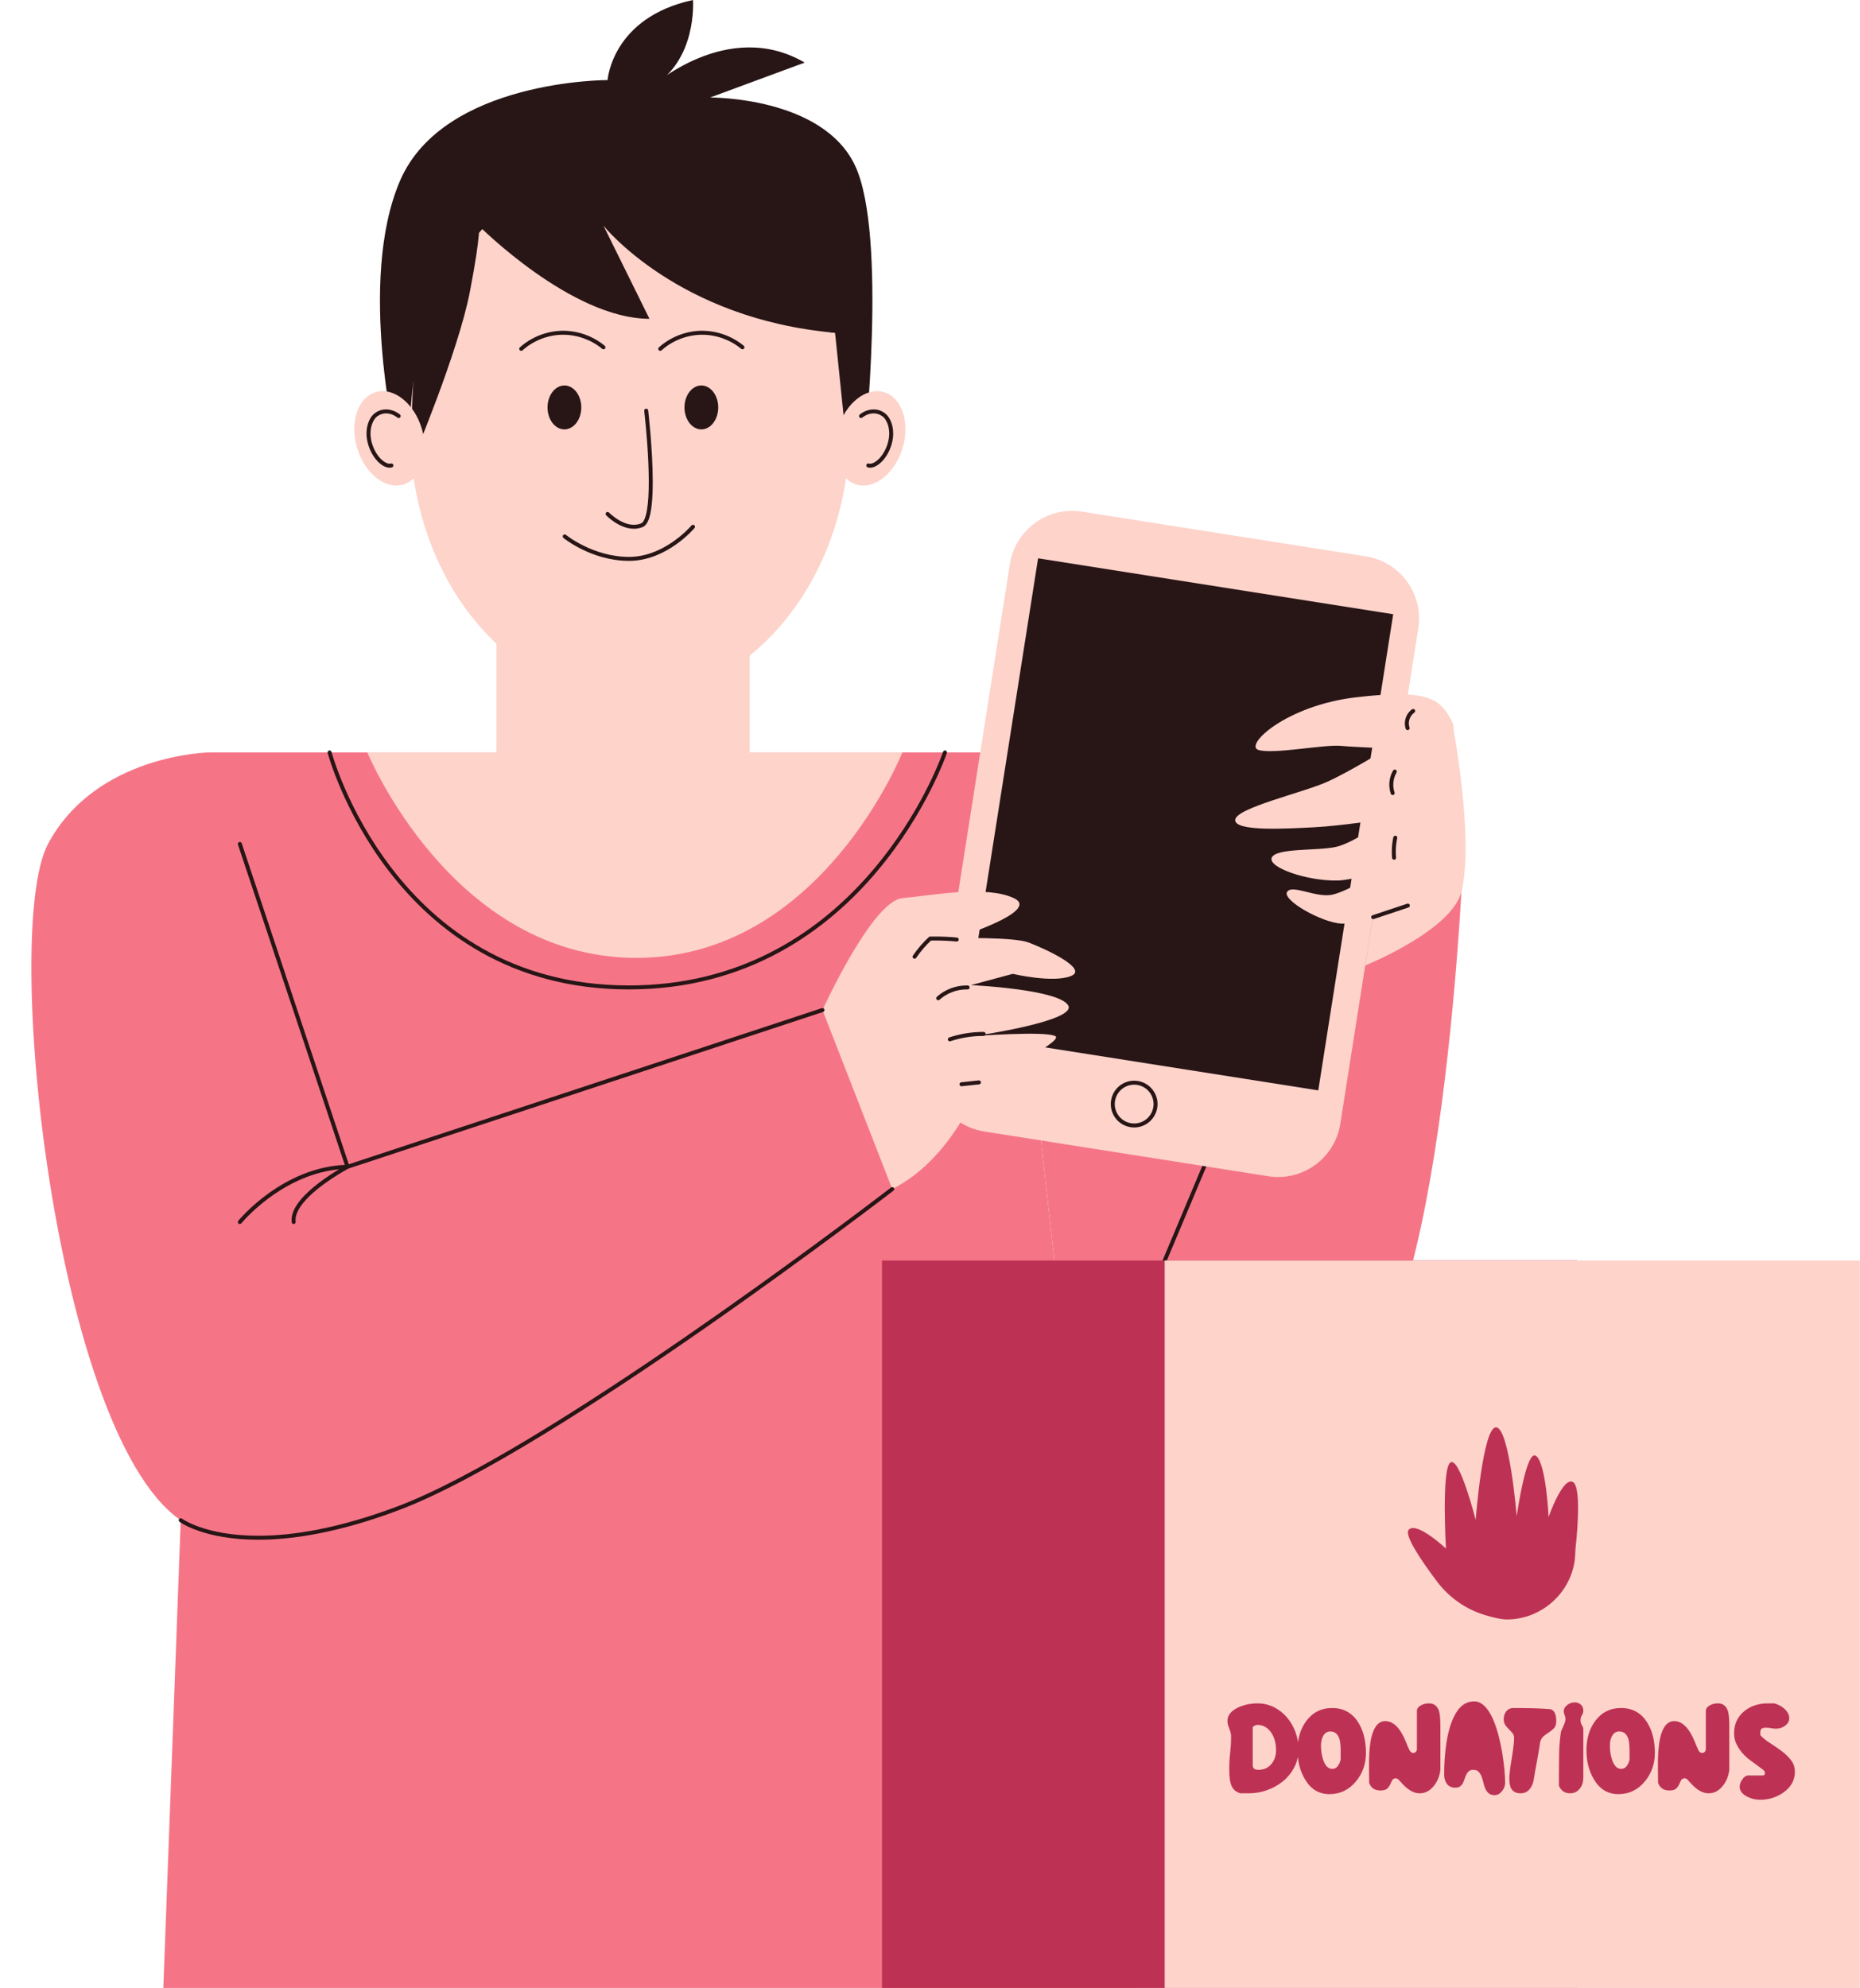
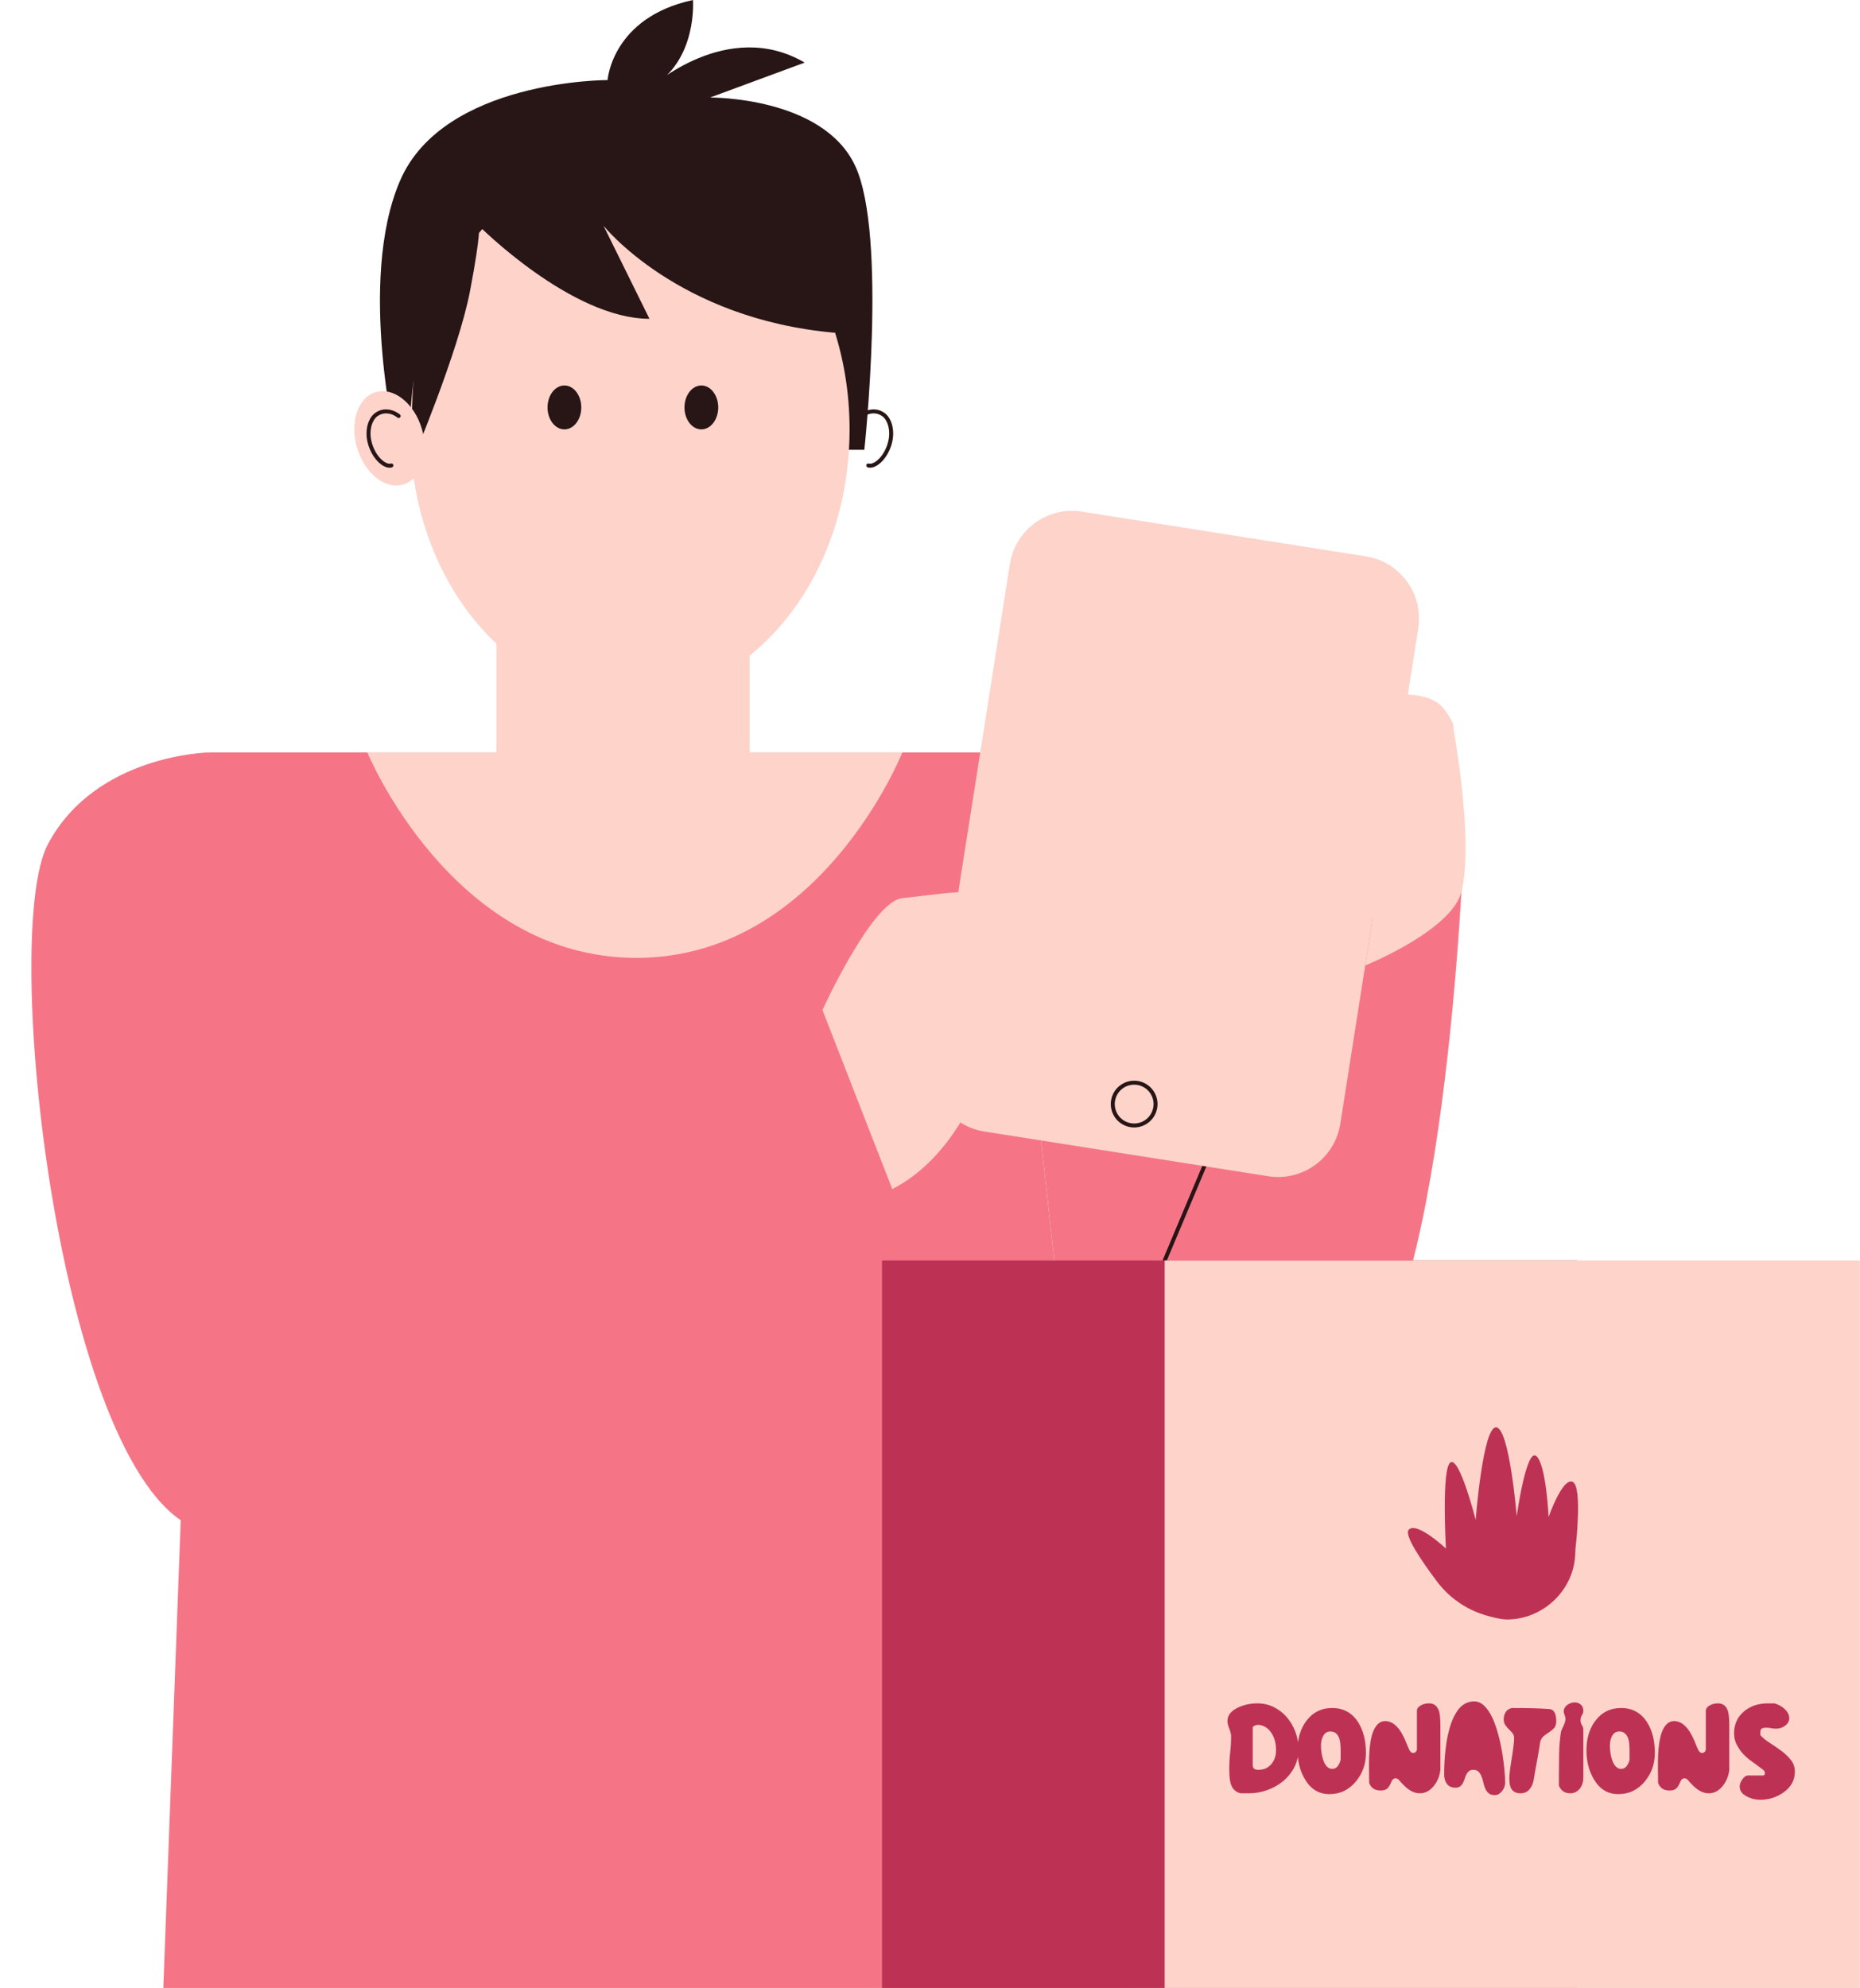
<svg xmlns="http://www.w3.org/2000/svg" fill="#000000" height="500" preserveAspectRatio="xMidYMid meet" version="1" viewBox="-7.9 0.0 468.0 500.0" width="468" zoomAndPan="magnify">
  <defs>
    <clipPath id="a">
      <path d="M 285 317 L 460.051 317 L 460.051 500 L 285 500 Z M 285 317" />
    </clipPath>
  </defs>
  <g>
    <g id="change1_1">
      <path d="M 360.422 212.215 C 360.422 212.215 355.906 340.316 329.426 351.301 C 302.941 362.281 279.555 337.02 282.852 321.094 C 286.145 305.168 332.598 226.633 332.598 226.633 L 360.422 212.215" fill="#f57586" />
    </g>
    <g id="change1_2">
      <path d="M 243.117 189.246 C 243.117 189.246 274.195 184.438 288.547 195.328 C 302.895 206.223 313.168 353.82 313.168 353.82 L 299.543 353.82 C 277.883 353.82 259.684 337.539 257.277 316.012 L 243.117 189.246" fill="#f57586" />
    </g>
    <g id="change2_1">
      <path d="M 309.773 257.195 L 284.684 316.848 C 284.578 317.102 284.695 317.395 284.949 317.504 C 285.207 317.609 285.5 317.488 285.605 317.234 L 310.695 257.582 C 310.801 257.328 310.684 257.035 310.426 256.926 C 310.172 256.82 309.879 256.938 309.773 257.195" fill="#281516" />
    </g>
    <g id="change2_2">
      <path d="M 92.051 113.133 C 92.051 113.133 81.801 70.746 92.781 45.398 C 103.766 20.051 144.977 20.137 144.977 20.137 C 144.977 20.137 146.055 4.395 166.465 0 C 166.465 0 167.641 15.379 155.84 21.969 C 155.84 21.969 175.16 4.395 194.566 15.742 L 170.77 24.531 C 170.77 24.531 199.152 24.25 207.285 41.738 C 215.414 59.227 209.578 113.133 209.578 113.133 L 92.051 113.133" fill="#281516" />
    </g>
    <g id="change3_1">
      <path d="M 180.719 189.246 L 117.02 189.246 L 117.02 143.379 L 180.719 143.379 L 180.719 189.246" fill="#fdd3ca" />
    </g>
    <g id="change1_3">
      <path d="M 277.828 500 L 33.195 500 L 44.766 189.246 L 243.117 189.246 L 277.828 500" fill="#f57586" />
    </g>
    <g id="change3_2">
      <path d="M 84.523 189.246 C 84.523 189.246 105.789 240.926 152.207 240.926 C 198.621 240.926 219.148 189.246 219.148 189.246 L 84.523 189.246" fill="#fdd3ca" />
    </g>
    <g id="change3_3">
      <path d="M 180.719 189.246 C 180.719 194.383 166.461 198.547 148.871 198.547 C 131.281 198.547 117.02 194.383 117.02 189.246 C 117.02 184.113 131.281 179.949 148.871 179.949 C 166.461 179.949 180.719 184.113 180.719 189.246" fill="#fdd3ca" />
    </g>
    <g id="change3_4">
      <path d="M 205.664 113.797 C 203.23 149.371 178.648 175.984 150.578 175.984 C 122.508 175.984 97.93 149.371 95.492 113.797 C 92.82 74.77 117.371 40.234 150.578 40.234 C 183.785 40.234 208.34 74.77 205.664 113.797" fill="#fdd3ca" />
    </g>
    <g id="change2_3">
      <path d="M 95.695 116.246 C 95.695 116.246 107.402 88.664 110.355 73.227 C 113.312 57.785 112.555 56.75 112.555 56.75 C 112.555 56.75 135.859 80.184 155.512 80.184 L 143.938 56.75 C 143.938 56.75 162.629 80.25 202.215 83.695 C 202.215 83.695 199.906 35.879 151.836 35.879 C 103.766 35.879 94.91 69.746 95.695 116.246" fill="#281516" />
    </g>
    <g id="change2_4">
-       <path d="M 202.215 83.695 L 205.512 115.695 C 205.512 115.695 219.551 48.773 168.57 38.164 C 168.57 38.164 171.234 80.801 202.215 83.695" fill="#281516" />
-     </g>
+       </g>
    <g id="change2_5">
      <path d="M 138.359 102.477 C 138.359 105.523 136.457 107.996 134.113 107.996 C 131.77 107.996 129.867 105.523 129.867 102.477 C 129.867 99.426 131.77 96.953 134.113 96.953 C 136.457 96.953 138.359 99.426 138.359 102.477" fill="#281516" />
    </g>
    <g id="change2_6">
      <path d="M 172.816 102.477 C 172.816 105.523 170.914 107.996 168.57 107.996 C 166.227 107.996 164.324 105.523 164.324 102.477 C 164.324 99.426 166.227 96.953 168.57 96.953 C 170.914 96.953 172.816 99.426 172.816 102.477" fill="#281516" />
    </g>
    <g id="change4_1">
      <path d="M 388.926 317.043 L 214.02 317.043 L 214.02 500 L 388.926 500 L 388.926 317.043" fill="#bd3254" />
    </g>
    <g clip-path="url(#a)" id="change5_1">
      <path d="M 460.051 317.043 L 285.145 317.043 L 285.145 500 L 460.051 500 L 460.051 317.043" fill="#fdd3ca" />
    </g>
    <g id="change4_2">
      <path d="M 387.816 372.723 C 385.266 371.48 381.742 381.539 381.742 381.539 C 381.742 381.539 381.141 368.238 378.633 366.207 C 376.125 364.176 373.723 381.355 373.723 381.355 C 373.723 381.355 371.906 359.188 368.555 359.004 C 365.199 358.816 363.398 382.277 363.398 382.277 C 363.398 382.277 359.383 366.391 357.066 367.816 C 354.746 369.238 355.918 389.484 355.918 389.484 C 355.918 389.484 348.531 382.547 346.547 384.762 C 345.332 386.117 349.914 392.785 353.656 397.762 C 356.664 401.758 360.863 404.734 365.734 406.215 C 367.789 406.84 369.836 407.32 371.273 407.32 C 380.273 407.32 387.953 400.102 388.426 391.199 L 388.516 389.484 C 388.516 389.484 390.363 373.965 387.816 372.723" fill="#bd3254" />
    </g>
    <g id="change4_3">
      <path d="M 435.02 452.668 C 433.82 452.668 432.727 452.41 431.734 451.891 C 430.465 451.254 429.828 450.418 429.828 449.383 C 429.828 448.793 430.039 448.191 430.465 447.582 C 430.934 446.895 431.43 446.555 431.945 446.555 L 435.73 446.555 C 436.035 446.555 436.188 446.32 436.188 445.848 C 436.188 445.613 435.992 445.34 435.605 445.035 C 435.215 444.73 434.738 444.375 434.176 443.973 C 433.609 443.574 432.984 443.113 432.301 442.598 C 431.617 442.078 430.992 441.488 430.43 440.828 C 429.863 440.168 429.387 439.438 428.996 438.637 C 428.609 437.836 428.414 436.941 428.414 435.953 C 428.414 433.668 429.262 431.816 430.957 430.402 C 432.559 429.086 434.539 428.422 436.895 428.422 L 438.555 428.422 C 439.543 428.707 440.383 429.152 441.066 429.77 C 441.891 430.52 442.301 431.32 442.301 432.168 C 442.301 432.926 441.938 433.562 441.207 434.078 C 440.547 434.551 439.816 434.785 439.016 434.785 C 438.543 434.785 438.113 434.746 437.727 434.66 C 437.336 434.582 436.906 434.539 436.434 434.539 C 435.965 434.539 435.609 434.613 435.375 434.77 C 435.141 434.922 435.02 435.234 435.02 435.703 L 435.02 436.41 C 435.656 437.117 436.473 437.785 437.461 438.406 C 438.449 439.031 439.41 439.691 440.34 440.387 C 441.27 441.082 442.066 441.848 442.727 442.684 C 443.387 443.52 443.715 444.492 443.715 445.602 C 443.715 447.719 442.773 449.453 440.891 450.793 C 439.145 452.043 437.191 452.668 435.02 452.668 Z M 422.016 451.043 C 421.004 451.043 419.988 450.652 418.977 449.875 C 418.434 449.477 417.645 448.688 416.609 447.508 L 416.359 447.367 C 416.148 447.297 415.996 447.262 415.902 447.262 C 415.48 447.332 415.188 447.527 415.035 447.844 C 414.883 448.164 414.719 448.512 414.543 448.887 C 414.363 449.266 414.109 449.602 413.781 449.895 C 413.453 450.188 412.898 450.336 412.121 450.336 C 410.707 450.336 409.766 449.699 409.293 448.426 C 409.293 446.754 409.281 445.492 409.258 444.645 L 409.258 443.762 C 409.258 440.254 409.562 437.613 410.176 435.848 C 410.883 433.867 411.93 432.879 413.324 432.879 C 415.371 432.879 417.105 434.598 418.516 438.039 C 418.848 438.887 419.152 439.605 419.438 440.191 C 419.672 440.664 419.988 440.898 420.391 440.898 C 420.625 440.898 420.84 440.805 421.027 440.617 C 421.215 440.43 421.309 440.207 421.309 439.945 L 421.309 430.297 C 421.309 429.707 421.711 429.215 422.512 428.812 C 423.055 428.555 423.676 428.422 424.387 428.422 C 425.633 428.422 426.469 429.094 426.895 430.438 C 427.105 431.191 427.211 432.406 427.211 434.078 L 427.211 445.141 C 427.047 446.602 426.539 447.898 425.691 449.027 C 424.68 450.371 423.453 451.043 422.016 451.043 Z M 399.996 444.895 C 400.586 444.895 401.059 444.652 401.41 444.168 C 401.766 443.688 402 443.148 402.117 442.562 L 402.117 440.441 C 402.117 439.027 402.012 437.992 401.801 437.332 C 401.398 436.105 400.645 435.492 399.539 435.492 C 398.691 435.492 398.066 435.906 397.664 436.73 C 397.336 437.363 397.172 438.133 397.172 439.027 C 397.172 440.324 397.348 441.5 397.699 442.562 C 398.219 444.117 398.984 444.895 399.996 444.895 Z M 399.289 451.254 C 396.676 451.254 394.637 450.031 393.18 447.582 C 391.902 445.484 391.27 443.02 391.27 440.191 C 391.27 437.316 391.988 434.891 393.422 432.914 C 395.051 430.699 397.242 429.59 399.996 429.59 C 402.824 429.59 405.004 430.793 406.535 433.195 C 407.832 435.246 408.48 437.812 408.48 440.898 C 408.48 443.633 407.652 446 406.004 448.004 C 404.238 450.172 402 451.254 399.289 451.254 Z M 387.168 451.043 C 385.824 451.043 384.883 450.406 384.344 449.133 L 384.344 446.555 C 384.344 444.785 384.359 442.98 384.395 441.129 C 384.43 439.281 384.578 437.473 384.836 435.703 C 384.883 435.422 385.105 434.867 385.508 434.043 C 385.836 433.336 386.004 432.746 386.004 432.277 C 386.004 432.113 385.926 431.797 385.773 431.34 C 385.617 430.879 385.543 430.613 385.543 430.543 C 385.543 429.859 385.832 429.297 386.41 428.848 C 386.984 428.402 387.641 428.176 388.371 428.176 C 388.914 428.176 389.402 428.359 389.836 428.727 C 390.273 429.09 390.488 429.613 390.488 430.297 C 390.488 430.652 390.371 431.016 390.137 431.395 C 389.902 431.77 389.785 432.195 389.785 432.664 C 389.785 433.137 389.902 433.555 390.137 433.918 C 390.371 434.285 390.488 434.645 390.488 434.996 L 390.488 447.012 C 390.488 448.145 390.211 449.074 389.645 449.805 C 389.008 450.633 388.184 451.043 387.168 451.043 Z M 374.695 451.043 C 373.637 451.043 372.867 450.68 372.398 449.945 C 372.043 449.406 371.867 448.512 371.867 447.262 C 371.867 446.344 372.07 444.68 372.469 442.277 C 372.867 439.875 373.07 438.156 373.07 437.117 C 373.07 436.648 372.934 436.246 372.664 435.918 C 372.391 435.586 372.094 435.262 371.762 434.945 C 371.434 434.625 371.133 434.273 370.863 433.887 C 370.59 433.496 370.453 433.008 370.453 432.418 C 370.453 431.711 370.633 431.094 370.984 430.562 C 371.34 430.031 371.867 429.707 372.574 429.59 C 376.531 429.59 379.594 429.672 381.766 429.84 C 382.496 429.84 383.023 430.203 383.355 430.934 C 383.566 431.453 383.672 432.102 383.672 432.879 C 383.672 433.656 383.496 434.238 383.145 434.625 C 382.789 435.016 382.383 435.355 381.922 435.652 C 381.465 435.945 381.016 436.266 380.578 436.605 C 380.145 436.945 379.832 437.438 379.645 438.07 C 379.5 439.203 379.066 441.727 378.336 445.637 C 378.172 446.531 378.066 447.156 378.02 447.508 C 377.898 448.449 377.559 449.273 376.992 449.98 C 376.426 450.688 375.66 451.043 374.695 451.043 Z M 368.191 451.504 C 367.531 451.504 367.02 451.344 366.656 451.023 C 366.289 450.707 366.008 450.312 365.809 449.84 C 365.605 449.371 365.449 448.863 365.328 448.32 C 365.211 447.781 365.059 447.273 364.871 446.801 C 364.684 446.332 364.434 445.938 364.129 445.617 C 363.82 445.301 363.375 445.141 362.785 445.141 C 362.312 445.141 361.949 445.254 361.691 445.477 C 361.43 445.699 361.219 445.977 361.055 446.309 C 360.891 446.637 360.746 446.996 360.629 447.387 C 360.512 447.773 360.363 448.133 360.188 448.465 C 360.012 448.793 359.781 449.07 359.5 449.293 C 359.215 449.52 358.816 449.629 358.297 449.629 C 357.355 449.629 356.648 449.316 356.176 448.691 C 355.707 448.07 355.469 447.273 355.469 446.309 C 355.469 444.023 355.598 441.809 355.859 439.664 C 356.258 436.387 356.953 433.75 357.945 431.746 C 359.168 429.199 360.863 427.93 363.031 427.93 C 364.801 427.93 366.344 429.344 367.66 432.168 C 368.676 434.434 369.488 437.379 370.102 441.004 C 370.57 443.973 370.809 446.449 370.809 448.426 C 370.809 449.156 370.543 449.855 370.012 450.512 C 369.484 451.172 368.875 451.504 368.191 451.504 Z M 349.32 451.043 C 348.309 451.043 347.293 450.652 346.281 449.875 C 345.738 449.477 344.949 448.688 343.914 447.508 L 343.664 447.367 C 343.453 447.297 343.301 447.262 343.207 447.262 C 342.781 447.332 342.492 447.527 342.34 447.844 C 342.188 448.164 342.023 448.512 341.848 448.887 C 341.668 449.266 341.414 449.602 341.086 449.895 C 340.758 450.188 340.203 450.336 339.426 450.336 C 338.012 450.336 337.066 449.699 336.598 448.426 C 336.598 446.754 336.586 445.492 336.562 444.645 L 336.562 443.762 C 336.562 440.254 336.867 437.613 337.48 435.848 C 338.188 433.867 339.234 432.879 340.629 432.879 C 342.676 432.879 344.41 434.598 345.82 438.039 C 346.152 438.887 346.457 439.605 346.742 440.191 C 346.977 440.664 347.293 440.898 347.695 440.898 C 347.93 440.898 348.141 440.805 348.332 440.617 C 348.52 440.43 348.613 440.207 348.613 439.945 L 348.613 430.297 C 348.613 429.707 349.012 429.215 349.816 428.812 C 350.359 428.555 350.98 428.422 351.688 428.422 C 352.938 428.422 353.773 429.094 354.199 430.438 C 354.41 431.191 354.516 432.406 354.516 434.078 L 354.516 445.141 C 354.352 446.602 353.844 447.898 352.996 449.027 C 351.98 450.371 350.758 451.043 349.32 451.043 Z M 327.305 444.895 C 327.891 444.895 328.363 444.652 328.719 444.168 C 329.07 443.688 329.305 443.148 329.426 442.562 L 329.426 440.441 C 329.426 439.027 329.32 437.992 329.105 437.332 C 328.703 436.105 327.953 435.492 326.844 435.492 C 325.996 435.492 325.371 435.906 324.973 436.73 C 324.641 437.363 324.477 438.133 324.477 439.027 C 324.477 440.324 324.652 441.5 325.008 442.562 C 325.523 444.117 326.289 444.895 327.305 444.895 Z M 326.598 451.254 C 323.98 451.254 321.941 450.031 320.484 447.582 C 319.211 445.484 318.574 443.02 318.574 440.191 C 318.574 437.316 319.293 434.891 320.73 432.914 C 322.355 430.699 324.547 429.59 327.305 429.59 C 330.133 429.59 332.309 430.793 333.844 433.195 C 335.137 435.246 335.785 437.812 335.785 440.898 C 335.785 443.633 334.961 446 333.312 448.004 C 331.543 450.172 329.305 451.254 326.598 451.254 Z M 308.715 445.141 C 310.148 445.141 311.281 444.609 312.105 443.551 C 312.812 442.633 313.168 441.512 313.168 440.191 C 313.168 438.543 312.801 437.129 312.07 435.953 C 311.152 434.539 309.949 433.832 308.465 433.832 C 308.301 433.832 308.066 433.902 307.758 434.043 C 307.453 434.184 307.301 434.352 307.301 434.539 L 307.301 443.973 C 307.301 444.75 307.77 445.141 308.715 445.141 Z M 306.344 451.043 L 304.227 451.043 C 302.977 450.715 302.164 449.922 301.785 448.676 C 301.527 447.875 301.398 446.613 301.398 444.895 C 301.398 443.48 301.477 442.105 301.629 440.777 C 301.781 439.445 301.855 438.07 301.855 436.66 C 301.855 436.164 301.703 435.535 301.398 434.77 C 301.09 434.004 300.938 433.371 300.938 432.879 C 300.938 431.414 301.867 430.262 303.73 429.414 C 305.191 428.754 306.77 428.422 308.465 428.422 C 309.996 428.422 311.398 428.75 312.672 429.395 C 313.945 430.043 315.035 430.906 315.941 431.977 C 316.848 433.047 317.555 434.277 318.062 435.668 C 318.566 437.059 318.82 438.484 318.82 439.945 C 318.82 441.664 318.457 443.211 317.727 444.574 C 316.996 445.941 316.039 447.102 314.863 448.059 C 313.684 449.012 312.355 449.746 310.867 450.266 C 309.387 450.785 307.879 451.043 306.344 451.043" fill="#bd3254" />
    </g>
    <g id="change3_5">
-       <path d="M 219.203 112.676 C 217.289 119.094 212.094 123.207 207.598 121.867 C 203.102 120.523 201.008 114.234 202.922 107.82 C 204.836 101.402 210.031 97.289 214.527 98.633 C 219.023 99.973 221.117 106.262 219.203 112.676" fill="#fdd3ca" />
-     </g>
+       </g>
    <g id="change2_7">
      <path d="M 209.07 105.023 L 209.078 105.016 C 209.191 104.914 210.426 103.953 211.918 103.965 C 212.594 103.965 213.324 104.145 214.105 104.688 C 214.926 105.242 215.844 106.852 215.836 109.02 C 215.836 109.797 215.723 110.652 215.449 111.559 C 214.984 113.121 214.195 114.418 213.352 115.301 C 212.512 116.195 211.605 116.645 211.027 116.633 C 210.91 116.633 210.809 116.617 210.715 116.59 C 210.449 116.512 210.172 116.66 210.094 116.926 C 210.016 117.191 210.168 117.469 210.434 117.551 C 210.625 117.605 210.824 117.633 211.027 117.633 C 212.055 117.621 213.113 116.996 214.074 115.992 C 215.039 114.98 215.895 113.559 216.41 111.844 C 216.707 110.848 216.836 109.895 216.836 109.02 C 216.828 106.578 215.863 104.707 214.676 103.867 C 213.734 103.207 212.773 102.965 211.918 102.965 C 209.883 102.977 208.461 104.238 208.418 104.266 C 208.207 104.445 208.188 104.762 208.367 104.973 C 208.547 105.18 208.863 105.203 209.07 105.023" fill="#281516" />
    </g>
    <g id="change3_6">
      <path d="M 81.957 112.676 C 83.871 119.094 89.066 123.207 93.562 121.867 C 98.059 120.523 100.148 114.234 98.234 107.82 C 96.324 101.402 91.125 97.289 86.629 98.633 C 82.133 99.973 80.043 106.262 81.957 112.676" fill="#fdd3ca" />
    </g>
    <g id="change2_8">
      <path d="M 92.742 104.266 C 92.699 104.238 91.277 102.977 89.242 102.965 C 88.383 102.965 87.422 103.207 86.48 103.867 C 85.297 104.707 84.332 106.578 84.324 109.02 C 84.324 109.895 84.453 110.848 84.75 111.844 C 85.262 113.559 86.121 114.98 87.082 115.992 C 88.047 116.996 89.105 117.621 90.133 117.633 C 90.336 117.633 90.535 117.605 90.727 117.551 C 90.992 117.469 91.145 117.191 91.066 116.926 C 90.984 116.66 90.707 116.512 90.441 116.59 C 90.348 116.617 90.246 116.633 90.133 116.633 C 89.551 116.645 88.648 116.195 87.805 115.301 C 86.965 114.418 86.176 113.121 85.707 111.559 C 85.438 110.652 85.324 109.797 85.324 109.02 C 85.316 106.852 86.234 105.242 87.055 104.688 C 87.832 104.145 88.566 103.965 89.242 103.965 C 90.039 103.965 90.758 104.227 91.277 104.496 C 91.535 104.633 91.742 104.77 91.883 104.867 L 92.043 104.984 L 92.078 105.016 L 92.086 105.023 C 92.293 105.203 92.609 105.18 92.793 104.973 C 92.973 104.762 92.949 104.445 92.742 104.266" fill="#281516" />
    </g>
    <g id="change5_2">
      <path d="M 348.953 158.039 L 329.336 282.664 C 327.977 291.301 319.871 297.203 311.23 295.844 L 239.766 284.594 C 231.129 283.234 225.227 275.129 226.586 266.488 L 246.203 141.863 C 247.562 133.227 255.668 127.324 264.309 128.684 L 335.773 139.934 C 344.41 141.293 350.312 149.398 348.953 158.039" fill="#fdd3ca" />
    </g>
    <g id="change2_9">
-       <path d="M 342.645 154.488 L 323.793 274.246 L 234.445 260.184 L 253.297 140.426 L 342.645 154.488" fill="#281516" />
-     </g>
+       </g>
    <g id="change2_10">
      <path d="M 278.309 272.379 L 278.23 272.871 C 280.633 273.25 282.352 275.328 282.352 277.684 C 282.352 277.938 282.332 278.191 282.289 278.449 C 281.914 280.855 279.836 282.574 277.477 282.574 C 277.227 282.574 276.969 282.555 276.711 282.512 C 274.305 282.137 272.59 280.059 272.59 277.699 C 272.59 277.445 272.609 277.191 272.648 276.934 C 273.027 274.527 275.105 272.812 277.465 272.812 C 277.715 272.812 277.973 272.828 278.227 272.871 L 278.23 272.871 L 278.309 272.379 L 278.387 271.883 C 278.074 271.836 277.766 271.812 277.465 271.812 C 274.617 271.812 272.117 273.879 271.66 276.777 C 271.613 277.086 271.59 277.395 271.59 277.699 C 271.59 280.547 273.656 283.043 276.555 283.5 C 276.863 283.551 277.172 283.574 277.477 283.574 C 280.324 283.574 282.82 281.504 283.277 278.605 C 283.328 278.297 283.352 277.988 283.352 277.684 C 283.352 274.84 281.281 272.34 278.383 271.883 L 278.328 271.875 L 278.387 271.883 L 278.309 272.379" fill="#281516" />
    </g>
    <g id="change3_7">
      <path d="M 199.043 254.039 C 199.043 254.039 211.512 226.633 219.148 225.898 C 226.785 225.168 240.176 222.605 247.211 225.898 C 254.246 229.195 232.461 235.969 232.461 235.969 C 232.461 235.969 247.105 235.602 250.949 237.066 C 254.793 238.531 266.145 243.656 261.566 245.488 C 256.992 247.32 246.922 244.938 246.922 244.938 L 236.398 247.77 C 236.398 247.77 258.273 248.785 260.836 252.812 C 263.398 256.84 237.105 260.602 237.105 260.602 C 237.105 260.602 255.16 259.242 257.633 260.602 C 260.105 261.965 238.684 272.312 238.684 272.312 C 238.684 272.312 232.238 291.148 216.605 299.074 C 216.605 299.074 189.789 291.695 199.043 254.039" fill="#fdd3ca" />
    </g>
    <g id="change1_4">
      <path d="M 44.766 189.246 C 44.766 189.246 16.262 189.656 4.18 212.266 C -7.902 234.871 6.816 368.324 40.426 384.004 C 90.402 407.32 216.605 299.074 216.605 299.074 L 199.043 254.039 L 79.539 293.465 L 44.766 189.246" fill="#f57586" />
    </g>
    <g id="change3_8">
      <path d="M 333.328 175.375 C 315.605 177.441 304.953 187.551 308.797 188.648 C 312.645 189.746 325.199 187.215 329.434 187.594 C 333.668 187.973 341.199 188.188 341.199 188.188 C 341.199 188.188 332.141 193.863 326.098 196.609 C 320.059 199.355 303.031 203.199 302.895 206.223 C 302.758 209.242 316.074 208.406 322.805 208.07 C 329.531 207.73 340.844 205.977 340.844 205.977 C 340.844 205.977 332.965 211.945 328.293 212.996 C 323.625 214.047 313.191 213.223 312.094 215.695 C 310.996 218.164 321.016 221.648 328.707 221.461 C 332.117 221.379 338.637 219.426 338.637 219.426 C 338.637 219.426 331.59 223.992 327.473 224.992 C 323.352 225.992 317.172 222.285 315.938 224.344 C 314.703 226.402 324.652 232.066 329.668 232.309 C 334.684 232.551 354.656 224.895 355.203 220.91 C 355.754 216.93 352.461 215.242 353.969 212.996 C 355.48 210.754 359.637 209.105 358.727 205.672 C 357.812 202.238 354.656 201.414 357.266 198.258 C 359.871 195.102 357.723 194.184 356.762 190.754 C 355.801 187.32 358.824 184.188 357.492 181.598 C 354.531 175.836 351.816 173.219 333.328 175.375" fill="#fdd3ca" />
    </g>
    <g id="change3_9">
      <path d="M 359.82 224.258 C 363.117 210.852 357.492 181.598 357.492 181.598 L 344.891 183.859 L 335.605 242.836 C 335.605 242.836 357.418 234.035 359.82 224.258" fill="#fdd3ca" />
    </g>
    <g id="change2_11">
-       <path d="M 74.543 189.379 C 74.555 189.414 78.512 204.246 89.957 219.105 C 101.395 233.965 120.387 248.859 150.324 248.852 C 180.266 248.855 200.305 233.973 212.805 219.121 C 225.309 204.27 230.328 189.445 230.344 189.406 C 230.434 189.148 230.289 188.863 230.031 188.773 C 229.77 188.688 229.484 188.824 229.395 189.09 C 229.395 189.09 229.32 189.309 229.16 189.738 C 227.969 192.949 222.113 207.508 209.629 221.23 C 197.141 234.957 178.066 247.852 150.324 247.855 C 120.738 247.848 102.078 233.191 90.75 218.496 C 85.09 211.148 81.273 203.797 78.879 198.285 C 77.68 195.527 76.836 193.23 76.293 191.629 C 76.023 190.824 75.824 190.195 75.695 189.77 C 75.566 189.34 75.508 189.121 75.508 189.117 C 75.438 188.852 75.164 188.695 74.898 188.766 C 74.629 188.836 74.473 189.109 74.543 189.379 Z M 234.074 273.203 C 235.539 273.047 237.004 272.891 238.465 272.734 C 238.738 272.707 238.938 272.461 238.91 272.184 C 238.879 271.91 238.633 271.711 238.359 271.742 C 236.895 271.898 235.434 272.055 233.969 272.211 C 233.691 272.238 233.492 272.484 233.523 272.762 C 233.555 273.035 233.801 273.234 234.074 273.203 Z M 231.238 261.879 C 233.91 261 236.723 260.547 239.531 260.547 L 239.586 260.547 C 239.859 260.559 240.09 260.34 240.102 260.062 C 240.109 259.789 239.891 259.559 239.617 259.551 L 239.531 259.547 C 236.613 259.547 233.699 260.016 230.93 260.93 C 230.664 261.016 230.523 261.297 230.609 261.559 C 230.695 261.82 230.977 261.965 231.238 261.879 Z M 228.496 251.449 C 230.336 249.797 232.812 248.852 235.281 248.852 C 235.375 248.852 235.465 248.855 235.551 248.855 C 235.828 248.867 236.059 248.652 236.07 248.375 C 236.078 248.102 235.863 247.867 235.586 247.859 C 235.484 247.855 235.383 247.855 235.281 247.855 C 232.559 247.855 229.859 248.883 227.828 250.703 C 227.621 250.887 227.605 251.203 227.789 251.41 C 227.977 251.613 228.289 251.633 228.496 251.449 Z M 222.621 240.918 C 223.738 239.285 225.035 237.773 226.484 236.426 L 226.145 236.059 L 226.148 236.559 C 226.492 236.555 226.84 236.555 227.184 236.555 C 229.059 236.555 230.926 236.613 232.777 236.809 C 233.051 236.836 233.297 236.637 233.328 236.363 C 233.355 236.086 233.156 235.84 232.883 235.812 C 230.98 235.613 229.078 235.555 227.184 235.555 C 226.836 235.555 226.484 235.555 226.137 235.559 C 226.016 235.559 225.895 235.609 225.801 235.691 C 224.301 237.094 222.953 238.66 221.797 240.355 C 221.641 240.582 221.699 240.895 221.926 241.051 C 222.152 241.203 222.465 241.148 222.621 240.918 Z M 337.766 231.152 C 340.676 230.18 343.586 229.211 346.496 228.242 C 346.758 228.156 346.898 227.871 346.812 227.609 C 346.727 227.348 346.441 227.207 346.18 227.293 C 343.27 228.262 340.359 229.234 337.449 230.203 C 337.188 230.289 337.043 230.57 337.133 230.836 C 337.219 231.098 337.504 231.238 337.766 231.152 Z M 342.68 210.59 C 342.426 211.773 342.297 212.984 342.297 214.195 C 342.297 214.727 342.32 215.258 342.371 215.785 C 342.395 216.059 342.641 216.262 342.914 216.238 C 343.188 216.211 343.391 215.969 343.367 215.691 C 343.32 215.195 343.297 214.695 343.297 214.195 C 343.297 213.055 343.418 211.914 343.656 210.801 C 343.715 210.531 343.543 210.266 343.273 210.207 C 343.004 210.148 342.738 210.32 342.68 210.59 Z M 342.617 193.805 C 341.988 194.883 341.668 196.121 341.668 197.359 C 341.668 198.129 341.793 198.898 342.043 199.629 C 342.133 199.891 342.418 200.031 342.68 199.941 C 342.941 199.852 343.078 199.566 342.988 199.305 C 342.773 198.684 342.668 198.023 342.668 197.359 C 342.668 196.293 342.945 195.223 343.48 194.309 C 343.617 194.07 343.539 193.766 343.301 193.625 C 343.062 193.488 342.758 193.566 342.617 193.805 Z M 347.391 178.406 C 346.234 179.215 345.582 180.586 345.578 181.965 C 345.578 182.414 345.652 182.871 345.805 183.305 C 345.895 183.566 346.18 183.703 346.441 183.613 C 346.703 183.52 346.84 183.234 346.746 182.977 C 346.637 182.652 346.578 182.309 346.578 181.965 C 346.578 180.902 347.105 179.82 347.961 179.23 C 348.188 179.074 348.242 178.762 348.086 178.535 C 347.93 178.309 347.617 178.25 347.391 178.41 Z M 37.277 382.762 C 37.348 382.816 43.383 387.266 57.09 387.266 C 65.738 387.266 77.445 385.492 92.637 379.75 C 112.301 372.305 143.328 352.246 169.492 334.035 C 195.648 315.828 216.906 299.473 216.91 299.469 C 217.133 299.301 217.172 298.988 217.004 298.77 C 216.836 298.551 216.52 298.508 216.301 298.676 C 216.301 298.676 215.973 298.93 215.34 299.414 C 210.602 303.031 188.984 319.426 163.969 336.645 C 138.961 353.863 110.531 371.914 92.281 378.812 C 77.184 384.523 65.602 386.266 57.09 386.266 C 50.344 386.266 45.523 385.172 42.398 384.09 C 40.832 383.547 39.695 383.008 38.949 382.605 C 38.578 382.406 38.305 382.242 38.125 382.129 L 37.93 381.996 L 37.883 381.965 L 37.875 381.957 C 37.652 381.793 37.34 381.84 37.172 382.059 C 37.008 382.281 37.055 382.594 37.277 382.762 Z M 52.832 307.68 C 52.832 307.68 52.871 307.633 52.953 307.535 C 53.566 306.816 56.512 303.496 61.16 300.328 C 65.805 297.152 72.145 294.137 79.551 293.965 L 79.539 293.465 L 79.305 293.023 C 79.289 293.031 75.879 294.832 72.449 297.43 C 70.73 298.73 69.008 300.23 67.695 301.82 C 66.391 303.414 65.465 305.109 65.461 306.848 C 65.461 307.043 65.473 307.234 65.496 307.426 C 65.531 307.699 65.781 307.895 66.055 307.859 C 66.328 307.824 66.523 307.574 66.488 307.301 C 66.469 307.152 66.461 307 66.461 306.848 C 66.453 305.484 67.227 303.957 68.469 302.457 C 70.32 300.207 73.152 298.051 75.52 296.48 C 76.703 295.691 77.77 295.047 78.535 294.602 C 78.922 294.375 79.23 294.203 79.445 294.086 C 79.656 293.965 79.773 293.906 79.773 293.906 C 79.977 293.797 80.082 293.562 80.023 293.34 C 79.965 293.113 79.758 292.957 79.527 292.965 C 71.344 293.156 64.484 296.688 59.668 300.148 C 54.855 303.617 52.078 307.023 52.059 307.047 C 51.883 307.262 51.914 307.578 52.129 307.75 C 52.344 307.926 52.656 307.895 52.832 307.68 Z M 51.969 212.422 L 79.066 293.621 C 79.152 293.883 79.434 294.023 79.695 293.938 L 199.199 254.516 C 199.461 254.426 199.605 254.145 199.52 253.883 C 199.434 253.621 199.148 253.477 198.887 253.562 L 79.855 292.832 L 52.918 212.105 C 52.832 211.844 52.547 211.703 52.285 211.789 C 52.023 211.879 51.883 212.16 51.969 212.422 Z M 158.559 88.113 C 161.266 85.684 164.871 84.262 168.508 84.195 C 168.602 84.195 168.691 84.195 168.781 84.195 C 172.328 84.191 175.871 85.469 178.598 87.738 C 178.809 87.914 179.125 87.887 179.301 87.676 C 179.477 87.461 179.449 87.145 179.234 86.969 C 176.324 84.551 172.566 83.195 168.781 83.195 C 168.684 83.195 168.586 83.195 168.488 83.195 C 164.605 83.27 160.781 84.777 157.891 87.367 C 157.684 87.551 157.668 87.867 157.852 88.074 C 158.035 88.281 158.352 88.297 158.559 88.113 Z M 123.578 88.113 C 126.285 85.684 129.895 84.262 133.531 84.195 C 133.621 84.195 133.715 84.195 133.805 84.195 C 137.348 84.191 140.895 85.469 143.617 87.738 C 143.832 87.914 144.145 87.887 144.324 87.676 C 144.5 87.461 144.473 87.145 144.258 86.969 C 141.348 84.551 137.59 83.195 133.805 83.195 C 133.707 83.195 133.609 83.195 133.512 83.195 C 129.629 83.27 125.805 84.777 122.91 87.367 C 122.707 87.551 122.691 87.867 122.875 88.074 C 123.059 88.281 123.375 88.297 123.578 88.113 Z M 133.867 135.301 C 133.91 135.328 140.887 141.059 150.387 141.07 C 155.18 141.066 159.289 138.992 162.199 136.941 C 165.109 134.883 166.828 132.836 166.848 132.812 C 167.027 132.602 167 132.289 166.789 132.109 C 166.578 131.934 166.262 131.961 166.086 132.172 L 166.012 132.254 C 165.641 132.676 163.844 134.645 161.082 136.492 C 158.316 138.348 154.602 140.07 150.387 140.07 C 145.844 140.07 141.863 138.684 139.02 137.293 C 137.602 136.598 136.465 135.902 135.688 135.383 C 135.301 135.125 135 134.906 134.801 134.758 C 134.699 134.684 134.621 134.625 134.574 134.586 L 134.5 134.527 C 134.289 134.355 133.973 134.387 133.797 134.598 C 133.621 134.812 133.652 135.129 133.867 135.301 Z M 154.199 103.344 C 154.199 103.344 154.27 103.949 154.375 104.984 C 154.699 108.094 155.34 115.094 155.34 121.184 C 155.34 123.891 155.211 126.422 154.883 128.328 C 154.715 129.281 154.5 130.078 154.238 130.645 C 153.98 131.219 153.684 131.531 153.441 131.629 C 152.82 131.887 152.203 131.992 151.59 131.992 C 149.992 131.996 148.414 131.242 147.246 130.461 C 146.66 130.07 146.18 129.68 145.848 129.391 C 145.68 129.242 145.551 129.121 145.465 129.039 L 145.367 128.945 L 145.336 128.914 C 145.145 128.715 144.828 128.711 144.629 128.898 C 144.43 129.094 144.426 129.406 144.617 129.605 C 144.633 129.625 145.43 130.453 146.691 131.293 C 147.953 132.129 149.68 132.988 151.59 132.992 C 152.32 132.992 153.078 132.863 153.828 132.551 C 154.434 132.289 154.836 131.742 155.148 131.059 C 155.617 130.023 155.902 128.594 156.086 126.895 C 156.27 125.199 156.34 123.238 156.34 121.184 C 156.34 112.973 155.191 103.238 155.191 103.227 C 155.16 102.953 154.91 102.758 154.637 102.789 C 154.363 102.82 154.164 103.07 154.199 103.344" fill="#281516" />
-     </g>
+       </g>
  </g>
</svg>